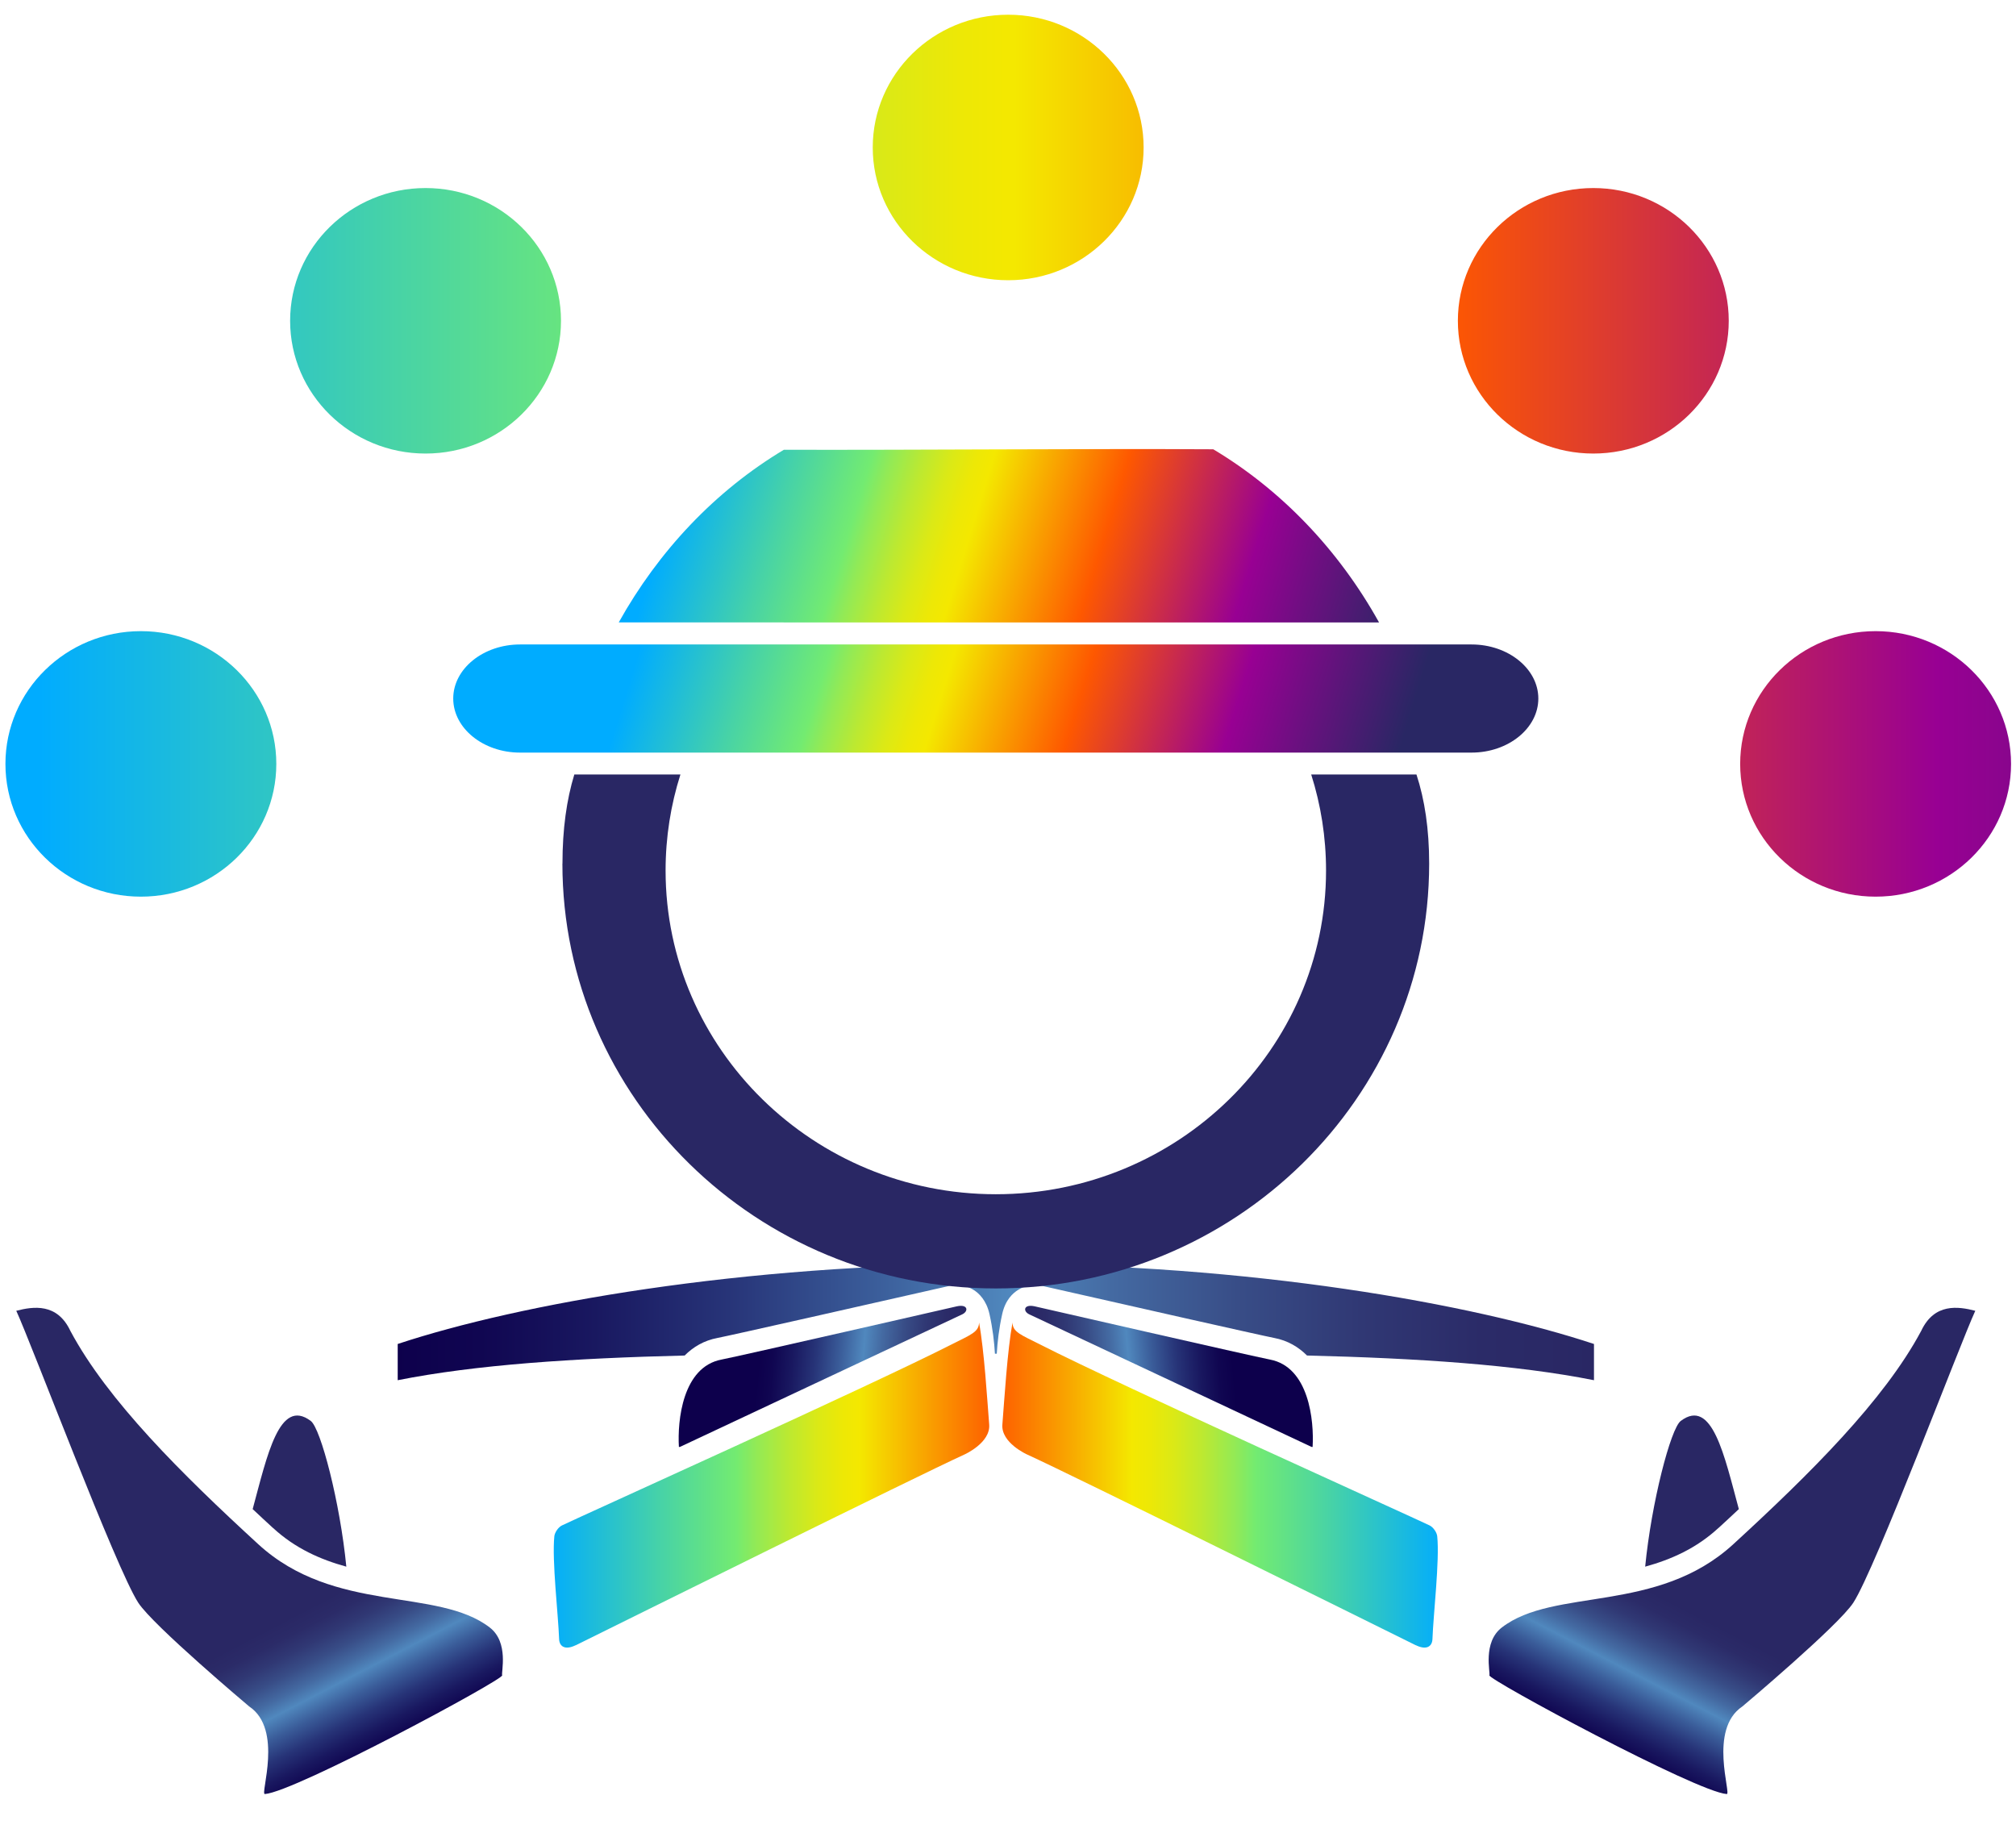
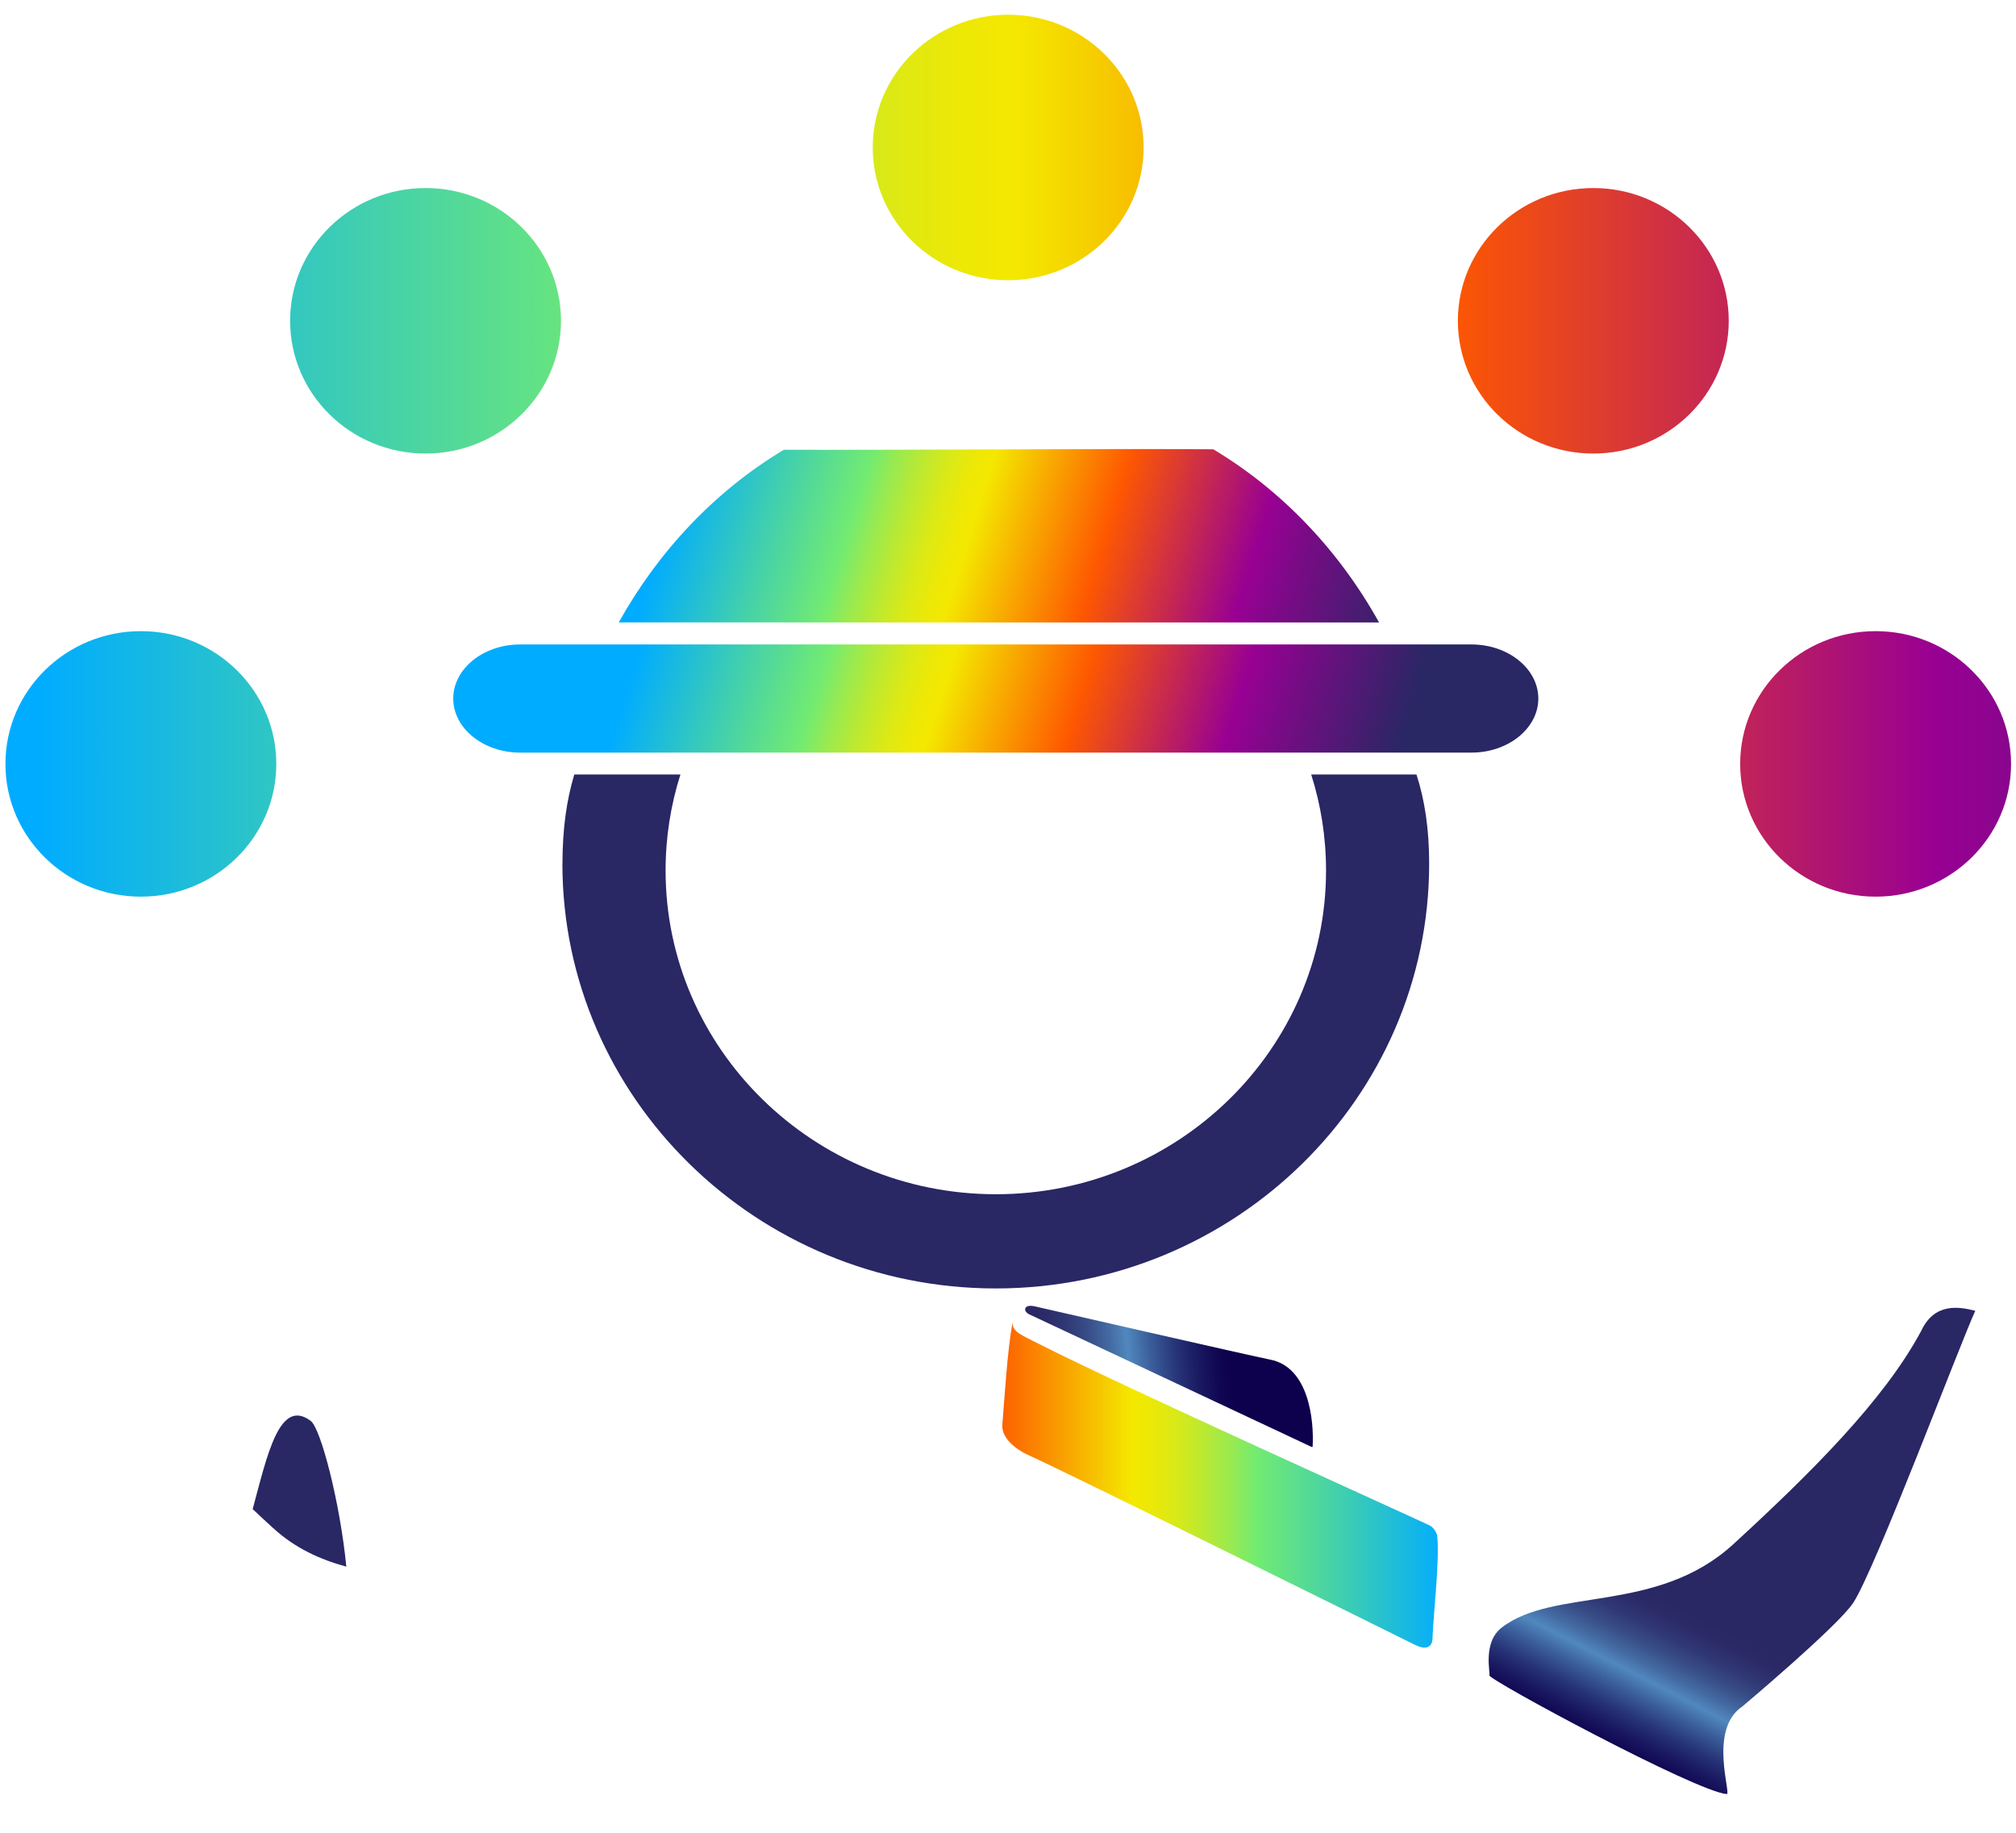
<svg xmlns="http://www.w3.org/2000/svg" xmlns:xlink="http://www.w3.org/1999/xlink" height="30" viewBox="0 0 33 30" width="33">
  <linearGradient id="a">
    <stop offset=".033" stop-color="#292764" />
    <stop offset=".242" stop-color="#980093" />
    <stop offset=".43" stop-color="#fe5800" />
    <stop offset=".595" stop-color="#f4e800" />
    <stop offset=".616" stop-color="#ede806" />
    <stop offset=".645" stop-color="#dbe916" />
    <stop offset=".68" stop-color="#bce931" />
    <stop offset=".719" stop-color="#92ea56" />
    <stop offset=".743" stop-color="#73eb71" />
    <stop offset=".835" stop-color="#46d2a8" />
    <stop offset=".969" stop-color="#00acff" />
  </linearGradient>
  <linearGradient id="b" x1="126.789%" x2="-1.754%" xlink:href="#a" y1="50%" y2="50%" />
  <linearGradient id="c" x1="110.597%" x2="2.148%" xlink:href="#a" y1="55.062%" y2="47.388%" />
  <linearGradient id="d" x1="91.488%" x2="13.138%" xlink:href="#a" y1="51.283%" y2="48.86%" />
  <linearGradient id="e">
    <stop offset="0" stop-color="#292764" />
    <stop offset=".096" stop-color="#2b2b68" />
    <stop offset=".196" stop-color="#303874" />
    <stop offset=".299" stop-color="#384d87" />
    <stop offset=".403" stop-color="#446aa2" />
    <stop offset=".488" stop-color="#5088be" />
    <stop offset=".603" stop-color="#3a5c99" />
    <stop offset=".723" stop-color="#273478" />
    <stop offset=".834" stop-color="#191860" />
    <stop offset=".929" stop-color="#100651" />
    <stop offset="1" stop-color="#0d004c" />
  </linearGradient>
  <linearGradient id="f" x1="100%" x2=".002%" xlink:href="#e" y1="50.015%" y2="50.015%" />
  <linearGradient id="g" x1="97.062%" x2="27.555%" xlink:href="#e" y1="52.053%" y2="49.074%" />
  <linearGradient id="h" x1="183.166%" x2="-6.839%" xlink:href="#a" y1="50.045%" y2="50.041%" />
  <linearGradient id="i" x1="2.94%" x2="72.446%" xlink:href="#e" y1="52.053%" y2="49.074%" />
  <linearGradient id="j" x1="-83.17%" x2="106.835%" xlink:href="#a" y1="50.045%" y2="50.041%" />
  <linearGradient id="k" x1="60.541%" x2="76.243%" xlink:href="#e" y1="61.414%" y2="91.392%" />
  <linearGradient id="l" x1="39.46%" x2="23.758%" xlink:href="#e" y1="61.414%" y2="91.392%" />
  <g fill="none" fill-rule="evenodd">
    <g fill-rule="nonzero">
      <path d="m2.306 10.331c1.224 0 2.217.973 2.217 2.173 0 1.2-.993 2.173-2.217 2.173-1.224 0-2.217-.973-2.217-2.173 0-1.2.993-2.173 2.217-2.173zm26.179 2.173c0 1.2.993 2.173 2.217 2.173 1.224 0 2.217-.973 2.217-2.173 0-1.2-.993-2.173-2.217-2.173-1.224 0-2.217.973-2.217 2.173zm-23.736-7.253c0 1.2.993 2.173 2.217 2.173s2.217-.973 2.217-2.173-.993-2.173-2.217-2.173-2.217.973-2.217 2.173zm9.537-2.837c0 1.2.993 2.173 2.217 2.173s2.217-.973 2.217-2.173c0-1.2-.993-2.173-2.217-2.173s-2.217.973-2.217 2.173zm9.578 2.837c0 1.2.993 2.173 2.217 2.173s2.217-.973 2.217-2.173-.993-2.173-2.217-2.173-2.217.973-2.217 2.173z" fill="url(#b)" />
      <path d="m22.574 10.189c-.665-1.196-1.605-2.171-2.714-2.835-2.008-.012-4.888.014-7.029.008-1.127.675-2.052 1.659-2.703 2.826z" fill="url(#c)" />
      <path d="m25.181 11.434c0 .487-.492.885-1.093.885h-15.576c-.601 0-1.093-.398-1.093-.885s.492-.885 1.093-.885h15.576c.601 0 1.093.398 1.093.885z" fill="url(#d)" />
    </g>
-     <path d="m16.3 20.689c4.163 0 7.804.652 9.792 1.31v.593c-1.278-.254-2.883-.36-4.697-.404-.141-.14-.316-.246-.539-.288-.205-.039-2.549-.569-3.76-.844-.187-.053-.336 0-.425.054-.094.057-.216.171-.266.4-.053.238-.078.459-.089.648h-.03c-.011-.189-.036-.41-.089-.648-.051-.228-.173-.343-.266-.4-.09-.054-.238-.107-.425-.054-1.211.275-3.555.805-3.76.844-.223.042-.398.147-.539.288-1.815.044-3.419.15-4.697.404v-.593c1.988-.658 5.629-1.31 9.792-1.31" fill="url(#f)" />
    <g fill-rule="nonzero">
-       <path d="m11.132 23.683c-.006 0-.014.001-.019.002-.026-.431.059-1.31.698-1.431.266-.05 3.85-.871 3.85-.871.181-.041.198.078.092.13z" fill="url(#g)" />
-       <path d="m9.424 26.931c.712-.352 5.632-2.791 6.355-3.119.014-.006.437-.196.413-.495-.033-.415-.081-1.209-.166-1.67 0 .156-.139.202-.445.357-1.35.688-6.076 2.816-6.382 2.965-.059.028-.118.113-.125.177-.041.397.064 1.283.078 1.682.004.123.098.187.271.102z" fill="url(#h)" />
      <path d="m21.467 23.683c.006 0.0.014.001.019.002.026-.431-.059-1.31-.698-1.431-.266-.05-3.85-.871-3.85-.871-.181-.041-.198.078-.092.13z" fill="url(#i)" />
      <path d="m23.176 26.931c-.712-.352-5.632-2.791-6.355-3.119-.014-.006-.437-.196-.413-.495.033-.415.081-1.209.166-1.67 0 .156.139.202.445.357 1.35.688 6.076 2.816 6.382 2.965.059.028.118.113.125.177.041.397-.064 1.283-.078 1.682-.004.123-.098.187-.271.102z" fill="url(#j)" />
      <path d="m4.47 25.011c.365.336.775.516 1.199.633-.102-1.048-.418-2.262-.582-2.385-.515-.388-.714.568-.951 1.443.111.104.222.208.334.31z" fill="#292764" />
-       <path d="m.266 21.455c.252.546 1.632 4.217 1.997 4.779.244.376 1.817 1.699 1.817 1.699.56.375.175 1.439.255 1.433.495-.035 3.914-1.878 3.885-1.943-.019-.043.114-.539-.203-.783-.856-.661-2.54-.217-3.79-1.364-1.25-1.147-2.467-2.352-3.076-3.493-.215-.456-.604-.4-.886-.327z" fill="url(#k)" />
-       <path d="m28.129 25.011c-.365.336-.775.516-1.199.633.102-1.048.418-2.262.582-2.385.515-.388.714.568.951 1.443-.111.104-.222.208-.334.31z" fill="#292764" />
      <path d="m32.334 21.455c-.252.546-1.632 4.217-1.997 4.779-.244.376-1.817 1.699-1.817 1.699-.56.375-.175 1.439-.255 1.433-.495-.035-3.914-1.878-3.885-1.943.019-.043-.114-.539.203-.783.856-.661 2.54-.217 3.79-1.364s2.467-2.352 3.076-3.493c.215-.456.604-.4.886-.327z" fill="url(#l)" />
      <path d="m9.206 14.136c0 3.835 3.182 6.954 7.094 6.954 3.912 0 7.094-3.119 7.094-6.954 0-.565-.073-1.046-.208-1.459h-1.723c.158.497.243 1.025.243 1.572 0 2.922-2.425 5.299-5.405 5.299-2.981 0-5.406-2.377-5.406-5.299 0-.547.085-1.075.243-1.572h-1.737c-.126.413-.194.894-.194 1.459z" fill="#292764" />
    </g>
  </g>
</svg>